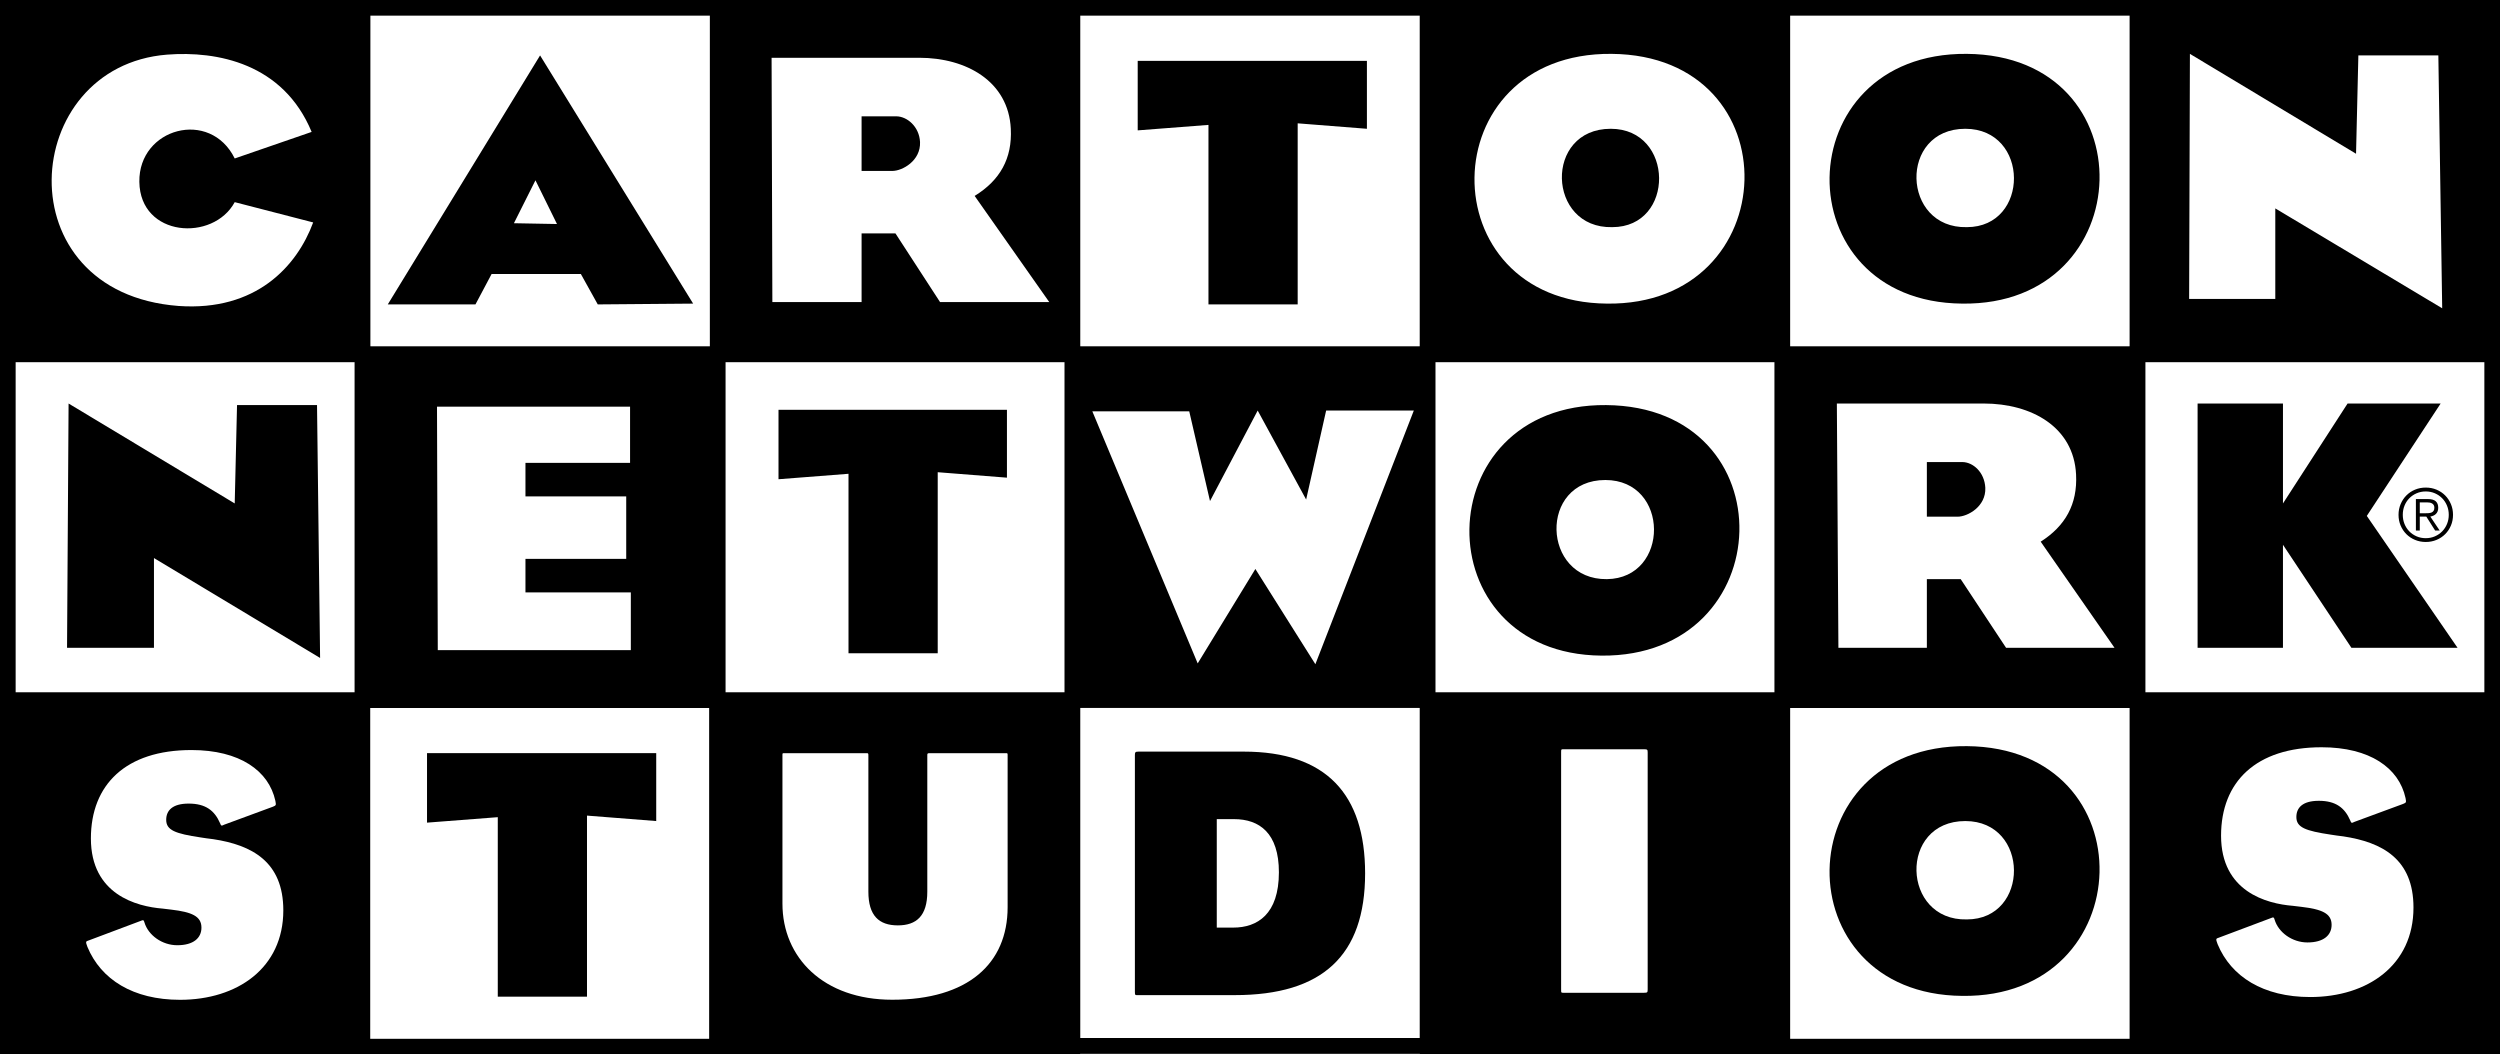
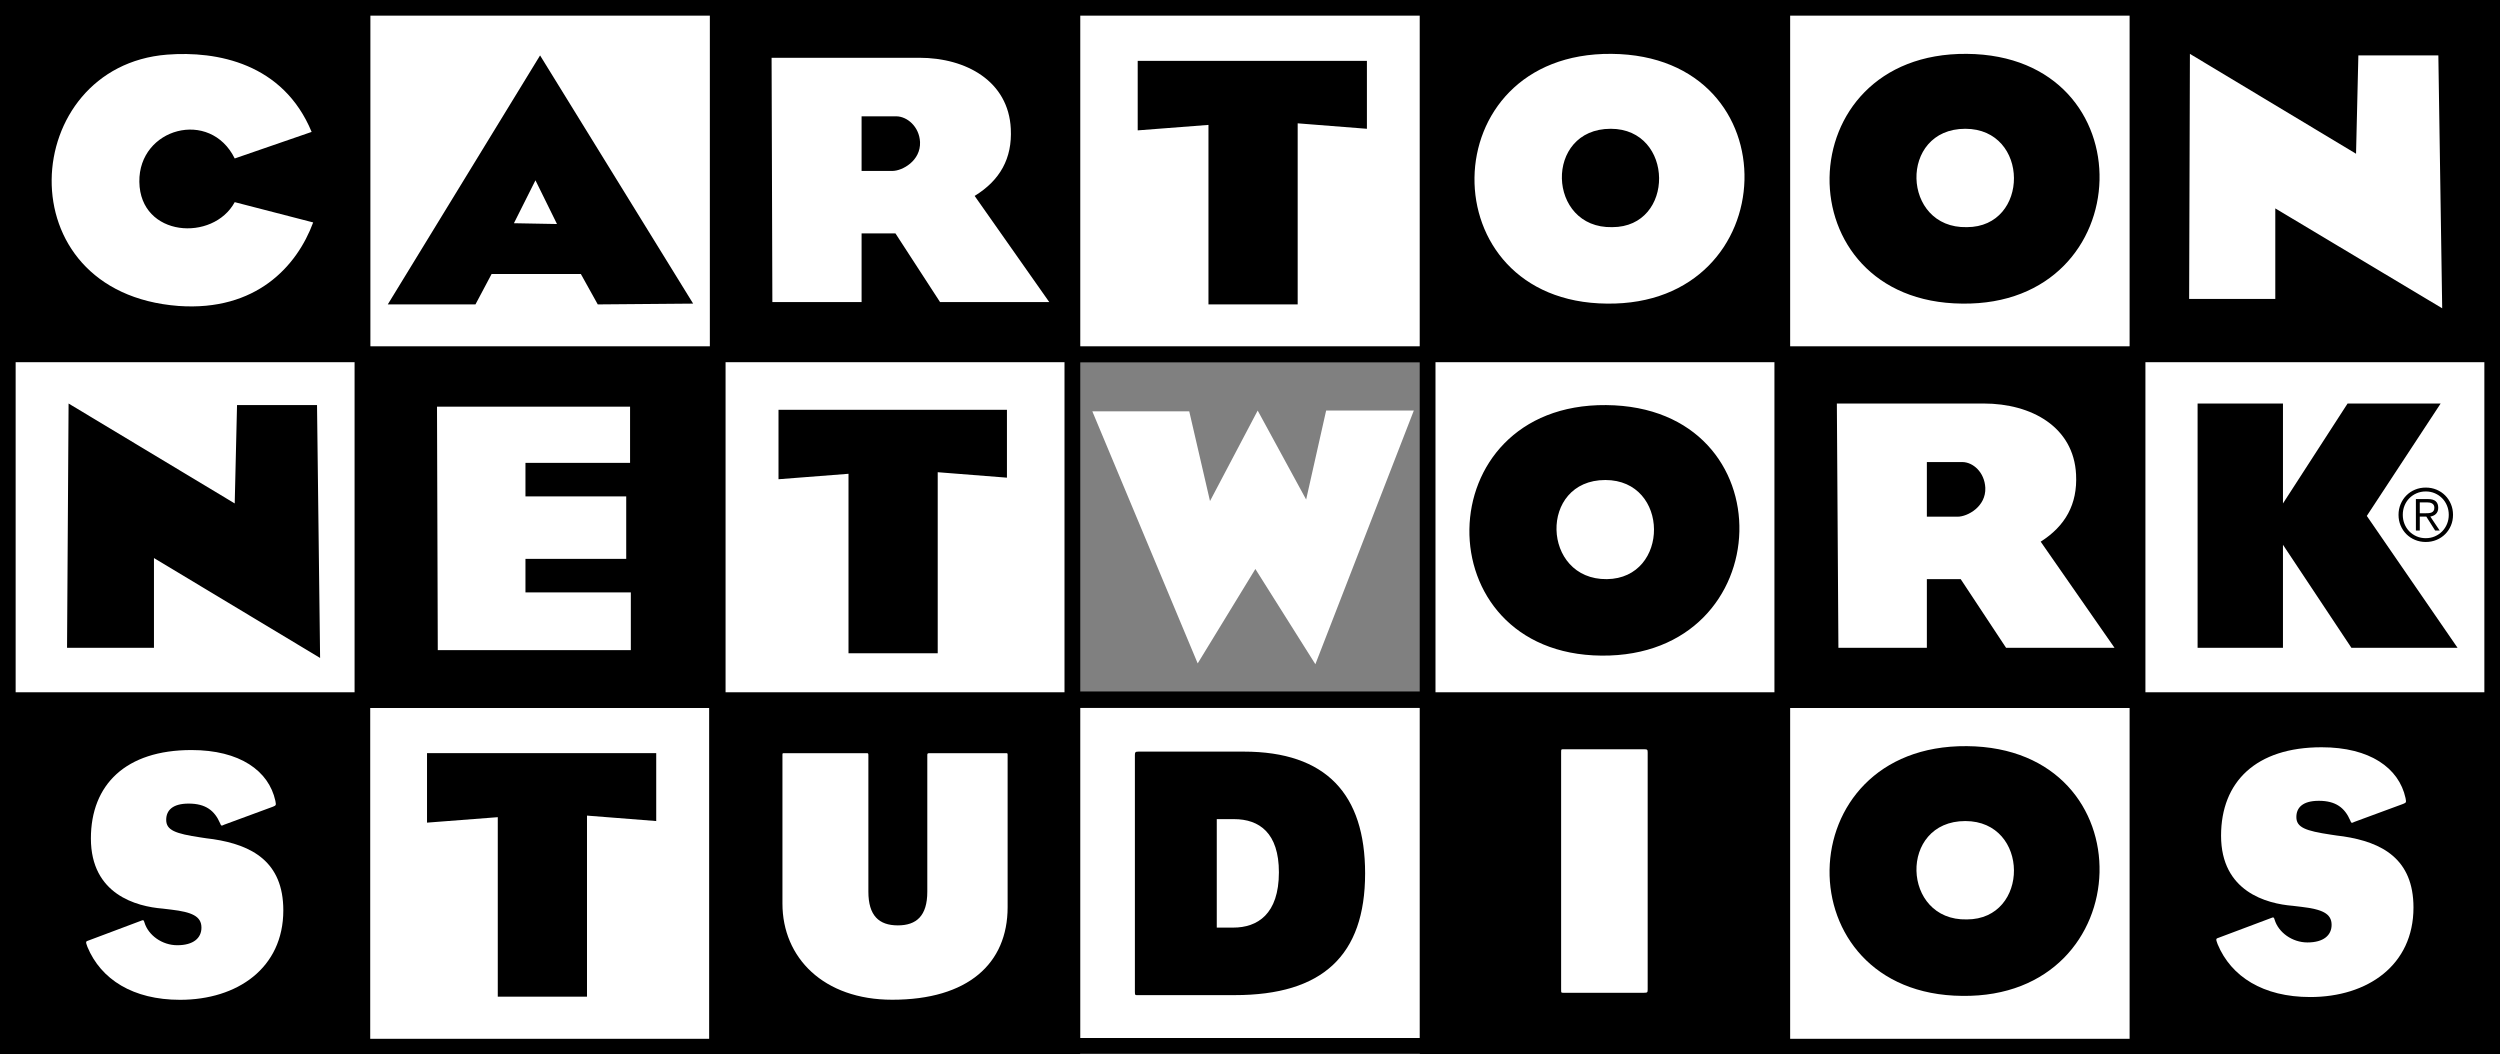
<svg xmlns="http://www.w3.org/2000/svg" version="1.1" id="Layer_1" x="0px" y="0px" width="1005.984px" height="424.31px" viewBox="3.06 -9.79 1005.984 424.31" enable-background="new 3.06 -9.79 1005.984 424.31" xml:space="preserve">
  <rect x="3.06" y="-9.79" width="1005.984" height="424.31" fill="#808080" stroke="none" />
  <g>
    <path id="path89368" fill="#FFFFFF" d="M291.875-6.643h-142.68v139.122h142.68V-6.643z" />
    <path id="path89370" fill="none" stroke="#000000" stroke-width="6.293" d="M291.875,132.807V-6.643H148.887v139.45H291.875z" />
    <path id="path89372" fill="#FFFFFF" d="M577.545-6.643H434.867v139.122h142.679V-6.643z" />
    <path id="path89374" fill="none" stroke="#000000" stroke-width="6.293" d="M577.545,132.807V-6.643H434.557v139.45H577.545z" />
    <path id="path89376" fill="#FFFFFF" d="M863.215-6.643H720.229v139.122h142.986V-6.643z" />
    <path id="path89378" fill="none" stroke="#000000" stroke-width="6.293" d="M863.215,132.807V-6.643H720.229v139.45H863.215z" />
    <path id="path89380" d="M148.887-6.643H5.898v139.122h142.989V-6.643L148.887-6.643z" />
    <path id="path89382" fill="none" stroke="#000000" stroke-width="6.293" d="M148.887,132.807V-6.643H6.207v139.45H148.887z" />
    <path id="path89384" d="M434.557-6.643h-142.99v139.122h142.99V-6.643z" />
    <path id="path89386" fill="none" stroke="#000000" stroke-width="6.293" d="M434.557,132.807V-6.643H291.875v139.45H434.557z" />
    <path id="path89388" d="M720.229-6.643H577.545v139.122h142.684V-6.643L720.229-6.643z" />
    <path id="path89390" fill="none" stroke="#000000" stroke-width="6.293" d="M720.229,132.807V-6.643H577.545v139.45H720.229z" />
    <path id="path89392" d="M1005.898-6.643H863.215v139.122h142.683V-6.643z" />
    <path id="path89394" fill="none" stroke="#000000" stroke-width="6.293" d="M1005.898,132.807V-6.643H863.215v139.45H1005.898z" />
    <path id="path89396" d="M792.652,112.381c-72.114-0.623-70.876-101.125,1.856-100.497   C867.549,12.511,864.454,113.331,792.652,112.381 M793.888,42.03c-26.928,0-25.688,40.21,0.62,39.582   C819.884,81.612,819.884,42.03,793.888,42.03" />
    <path id="path89398" d="M489.338,112.703V40.469l-28.473,2.2V14.712h92.232V42.03l-27.859-2.194v72.868L489.338,112.703   L489.338,112.703z" />
    <path id="path89400" d="M159.101,112.703l61.281-100.192l61.591,99.869l-38.378,0.323l-6.809-12.248h-35.903l-6.499,12.248H159.101   z M209.858,80.034l17.332,0.323l-8.665-17.594L209.858,80.034z" />
    <path id="path89402" fill="#FFFFFF" d="M883.954,110.501l0.311-98.617l66.85,40.192l0.934-39.566h32.186l1.547,101.758   l-67.16-40.198v36.43H883.954z" />
    <path id="path89404" fill="#FFFFFF" d="M649.66,112.381c-71.804-0.623-70.877-101.125,1.857-100.497   C724.87,12.511,721.464,113.331,649.66,112.381 M651.208,42.03c-26.926,0-25.688,40.21,0.62,39.582   C677.207,81.612,676.898,42.03,651.208,42.03" />
    <path id="path89406" fill="#FFFFFF" d="M395.25,69.047l30.021,42.711h-43.948l-17.951-27.642h-13.617v27.642h-35.902l-0.313-98.301   h51.998h7.429c18.878,0,35.901,9.43,36.831,28.573C410.415,53.978,405.465,62.763,395.25,69.047 M360.276,37.018h-10.521v21.978   h9.285h3.096c4.022,0,11.452-4.091,11.141-11.62c-0.309-6.28-5.26-10.358-9.594-10.358L360.276,37.018L360.276,37.018z" />
    <path id="path89408" fill="#FFFFFF" d="M59.131,63.385c0.311,22.306,29.713,24.194,38.378,8.169l31.569,8.163   c-6.5,17.593-22.904,35.814-54.162,33.613c-70.567-5.346-64.067-96.422-4.644-101.135c20.118-1.562,46.735,3.462,58.187,31.097   l-30.95,10.686C87.607,33.861,58.822,41.719,59.131,63.385" />
    <path id="path89368_1_" fill="#FFFFFF" d="M577.545,271.597H434.864v139.122h142.682V271.597z" />
    <path id="path89370_1_" fill="none" stroke="#000000" stroke-width="6.293" d="M577.545,411.046V271.597H434.557v139.449H577.545z   " />
    <path id="path89372_1_" fill="#FFFFFF" d="M291.567,271.925H148.889v139.121h142.678V271.925z" />
    <path id="path89374_1_" fill="none" stroke="#000000" stroke-width="6.293" d="M291.567,411.374V271.925H148.581v139.449H291.567z   " />
    <path id="path89376_1_" fill="#FFFFFF" d="M863.215,271.925H720.229v139.121h142.986V271.925z" />
    <path id="path89378_1_" fill="none" stroke="#000000" stroke-width="6.293" d="M863.215,411.374V271.925H720.229v139.449H863.215z   " />
    <path id="path89380_1_" d="M148.887,271.925H5.898v139.121h142.989V271.925L148.887,271.925z" />
    <path id="path89382_1_" fill="none" stroke="#000000" stroke-width="6.293" d="M148.887,411.374V271.925H6.207v139.449H148.887z" />
    <path id="path89384_1_" d="M434.557,271.925h-142.99v139.121h142.99V271.925z" />
    <path id="path89386_1_" fill="none" stroke="#000000" stroke-width="6.293" d="M434.557,411.374V271.925H291.875v139.449H434.557z   " />
    <path id="path89388_1_" d="M720.229,271.925H577.545v139.121h142.684V271.925L720.229,271.925z" />
    <path id="path89390_1_" fill="none" stroke="#000000" stroke-width="6.293" d="M720.229,411.374V271.925H577.545v139.449H720.229z   " />
    <path id="path89392_1_" d="M1005.898,271.925H863.215v139.121h142.683V271.925z" />
    <path id="path89394_1_" fill="none" stroke="#000000" stroke-width="6.293" d="M1005.898,411.374V271.925H863.215v139.449   H1005.898z" />
    <path id="path89396_1_" d="M792.652,390.948c-72.114-0.621-70.876-101.125,1.856-100.496   C867.549,291.079,864.454,391.897,792.652,390.948 M793.888,320.597c-26.928,0-25.688,40.211,0.62,39.583   C819.884,360.18,819.884,320.597,793.888,320.597" />
    <path id="path89398_1_" d="M203.362,391.271v-72.234l-28.473,2.201v-27.958h92.23v27.317l-27.857-2.193v72.869h-35.9V391.271z" />
    <path id="path89410" d="M291.875,132.807h-142.68v139.116h142.68V132.807z" />
    <path id="path89412" fill="none" stroke="#000000" stroke-width="6.293" d="M291.875,271.925V132.808H148.887v139.117H291.875z" />
-     <path id="path89414" d="M577.545,132.807H434.867v139.116h142.679V132.807z" />
    <path id="path89416" fill="none" stroke="#000000" stroke-width="6.293" d="M577.545,271.925V132.808H434.557v139.117H577.545z" />
    <path id="path89418" d="M863.215,132.807H720.229v139.116h142.986V132.807z" />
    <path id="path89420" fill="none" stroke="#000000" stroke-width="6.293" d="M863.215,271.925V132.808H720.229v139.117H863.215z" />
    <path id="path89422" fill="#FFFFFF" d="M148.887,132.807H5.898v139.116h142.989V132.807L148.887,132.807z" />
    <path id="path89424" fill="none" stroke="#000000" stroke-width="6.293" d="M148.887,271.925V132.808H6.207v139.117H148.887z" />
-     <path id="path89426" fill="#FFFFFF" d="M434.557,132.807h-142.99v139.116h142.99V132.807z" />
+     <path id="path89426" fill="#FFFFFF" d="M434.557,132.807h-142.99v139.116h142.99V132.807" />
    <path id="path89428" fill="none" stroke="#000000" stroke-width="6.293" d="M434.557,271.925V132.808H291.875v139.117H434.557z" />
    <path id="path89430" fill="#FFFFFF" d="M720.229,132.807H577.545v139.116h142.684V132.807L720.229,132.807z" />
    <path id="path89432" fill="none" stroke="#000000" stroke-width="6.293" d="M720.229,271.925V132.808H577.545v139.117H720.229z" />
    <path id="path89434" fill="#FFFFFF" d="M1005.898,132.807H863.215v139.116h142.683V132.807z" />
    <path id="path89436" fill="none" stroke="#000000" stroke-width="6.293" d="M1005.898,271.925V132.808H863.215v139.117H1005.898z" />
    <path id="path89438" fill="#FFFFFF" d="M178.908,153.84h77.687v22.617h-42.092v13.503h40.545v25.128h-40.545v13.497h42.4v23.24   h-77.684L178.908,153.84z" />
    <path id="path89440" fill="#FFFFFF" d="M442.604,155.724h38.998l8.355,36.114l19.189-36.424l19.497,35.808l8.048-35.808h35.281   l-39.615,102.075l-24.143-38.32l-23.212,37.991L442.604,155.724z" />
    <path id="path89442" fill="#FFFFFF" d="M824.218,208.175l29.714,42.711h-43.64l-18.26-27.635h-13.617v27.635h-35.593l-0.622-98.302   h51.998h7.117c19.188,0,36.213,9.419,37.142,28.574C839.076,193.099,834.124,201.892,824.218,208.175 M789.246,176.139h-10.83   v21.984h9.594h2.785c4.024,0,11.454-4.084,11.142-11.62c-0.308-6.278-4.95-10.364-9.284-10.364H789.246z" />
    <path id="path89444" d="M30.038,250.886l0.619-98.302l66.853,40.21l0.93-39.583h32.188l1.237,101.757l-66.853-40.203v36.119   L30.038,250.886L30.038,250.886z" />
    <path id="path89446" d="M344.493,253.087v-72.229l-28.166,2.193v-27.951h91.92v27.319l-27.854-2.195v72.862H344.493z" />
    <path id="path89448" d="M647.493,254.027c-71.804-0.63-70.563-101.442,1.857-100.814   C722.705,153.84,719.609,254.655,647.493,254.027 M649.042,183.364c-26.926,0-25.688,40.199,0.62,39.889   C675.04,222.938,675.04,183.364,649.042,183.364" />
    <path id="path89450" d="M887.358,250.886v-98.302h34.355v40.21l25.998-40.21h37.448l-29.712,45.228l36.521,53.074h-42.711   l-27.547-41.465v41.465H887.358z" />
    <g>
      <path d="M979.178,186.406c1.551,0,2.996,0.282,4.331,0.841c1.336,0.559,2.494,1.335,3.479,2.328    c0.979,0.99,1.752,2.155,2.313,3.491c0.56,1.333,0.84,2.771,0.84,4.301c0,1.551-0.28,2.992-0.84,4.317    c-0.561,1.327-1.331,2.48-2.313,3.464c-0.982,0.979-2.143,1.752-3.479,2.309c-1.335,0.561-2.78,0.842-4.331,0.842    c-1.55,0-2.995-0.281-4.332-0.842c-1.334-0.557-2.494-1.329-3.477-2.309c-0.981-0.984-1.752-2.138-2.313-3.464    c-0.562-1.325-0.842-2.766-0.842-4.317c0-1.53,0.28-2.968,0.842-4.301c0.561-1.335,1.329-2.5,2.313-3.491    c0.982-0.993,2.143-1.769,3.477-2.328C976.183,186.686,977.626,186.406,979.178,186.406z M979.178,187.968    c-1.336,0-2.567,0.246-3.698,0.738c-1.128,0.491-2.107,1.159-2.931,2.003c-0.825,0.844-1.468,1.835-1.93,2.977    c-0.463,1.137-0.692,2.365-0.692,3.681c0,1.315,0.229,2.544,0.692,3.683c0.462,1.141,1.104,2.133,1.93,2.975    c0.823,0.848,1.803,1.513,2.931,2.005c1.131,0.493,2.362,0.739,3.698,0.739c1.316,0,2.538-0.246,3.669-0.739    c1.128-0.492,2.105-1.157,2.931-2.005c0.827-0.844,1.474-1.835,1.945-2.975c0.47-1.139,0.705-2.367,0.705-3.683    c0-1.316-0.235-2.545-0.705-3.681c-0.472-1.143-1.118-2.134-1.945-2.977c-0.825-0.844-1.803-1.512-2.931-2.003    C981.716,188.213,980.493,187.968,979.178,187.968z M976.763,203.702H975.2v-12.669h4.862c1.435,0,2.479,0.299,3.139,0.896    c0.658,0.6,0.985,1.47,0.985,2.608c0,0.551-0.081,1.033-0.25,1.446c-0.166,0.412-0.396,0.759-0.693,1.045    c-0.294,0.286-0.634,0.512-1.016,0.679c-0.383,0.166-0.791,0.29-1.224,0.369l3.771,5.627h-1.825l-3.565-5.627h-2.62V203.702    L976.763,203.702z M978.826,196.746c0.47,0,0.938-0.014,1.398-0.042c0.462-0.027,0.87-0.113,1.224-0.249    c0.354-0.136,0.637-0.359,0.854-0.664c0.213-0.305,0.325-0.723,0.325-1.254c0-0.451-0.084-0.812-0.25-1.089    c-0.169-0.274-0.395-0.496-0.679-0.663c-0.285-0.167-0.604-0.281-0.958-0.337c-0.354-0.061-0.726-0.089-1.12-0.089h-2.855v4.388    H978.826L978.826,196.746z" />
    </g>
    <path fill="#FFFFFF" d="M75.5,392.528c-18.905,0-31.834-8.202-37.255-21.27c-0.834-2.224-0.696-2.224,0.556-2.641l20.713-7.785   c1.251-0.556,1.39-0.416,1.668,0.557c1.529,5.143,7.091,9.176,13.206,9.176c6.534,0,9.731-2.92,9.731-7.091   c0-4.588-3.894-6.255-12.096-7.229c-0.973-0.14-2.502-0.278-3.475-0.417c-10.564-0.834-28.914-5.699-28.914-28.22   c0-21.686,14.039-35.587,40.453-35.587c19.461,0,31.139,8.341,33.779,20.436c0.277,1.668,0.418,1.807-0.973,2.362l-19.602,7.229   c-1.111,0.555-1.25,0.555-1.668-0.557c-2.224-5.144-5.838-7.924-12.649-7.924c-6.534,0-9.036,2.78-9.036,6.534   c0,4.17,3.614,5.56,13.9,7.089c1.391,0.278,3.061,0.417,5.006,0.695c15.568,2.363,28.219,9.035,28.219,28.637   C117.065,379.739,98.576,392.528,75.5,392.528z" />
    <path fill="#FFFFFF" d="M362.086,392.498c-27.662,0-44.175-16.937-44.175-38.671v-59.701c0-0.846,0-0.846,0.705-0.846   c8.468,0,25.264,0,32.886,0c0.987,0,0.987,0,0.987,1.129v54.619c0,9.597,4.234,13.549,11.855,13.549   c7.48,0,11.855-3.811,11.855-13.549v-54.762c0-0.846,0-0.986,0.988-0.986c7.621,0,22.158,0,30.626,0c0.707,0,0.707,0,0.707,0.986   v60.973C408.522,377.962,392.573,392.498,362.086,392.498z" />
    <path d="M499.907,390.641h-38.731c-1.301,0-1.445,0.146-1.445-1.3c0-36.709,0-58.532,0-95.242c0-1.156,0.145-1.445,1.445-1.445   h42.346c33.241,0,48.85,17.199,48.85,48.994C552.371,374.743,535.17,390.641,499.907,390.641z M499.619,319.823h-6.938v43.647   h6.648c9.684,0,18.355-5.348,18.355-22.257C517.684,325.46,509.879,319.823,499.619,319.823z" />
    <path fill="#FFFFFF" d="M664.63,389.694c-10.117,0-22.4,0-31.939,0c-1.446,0-1.446,0.145-1.446-1.301c0-37.286,0-60.842,0-95.383   c0-1.445,0-1.301,1.446-1.301c9.539,0,21.822,0,31.939,0c1.3,0,1.445,0.146,1.445,1.301c0,22.4,0,72.693,0,95.383   C666.076,389.55,665.93,389.694,664.63,389.694z" />
    <path fill="#FFFFFF" d="M932.666,391.411c-18.906,0-31.835-8.202-37.255-21.27c-0.834-2.225-0.696-2.225,0.555-2.641l20.714-7.785   c1.251-0.557,1.391-0.417,1.668,0.557c1.529,5.143,7.09,9.175,13.205,9.175c6.534,0,9.73-2.92,9.73-7.09   c0-4.588-3.892-6.255-12.094-7.229c-0.973-0.139-2.501-0.277-3.475-0.416c-10.563-0.834-28.913-5.699-28.913-28.22   c0-21.687,14.039-35.587,40.452-35.587c19.462,0,31.138,8.34,33.779,20.436c0.277,1.668,0.417,1.807-0.974,2.361l-19.601,7.229   c-1.112,0.556-1.251,0.556-1.668-0.556c-2.224-5.145-5.839-7.924-12.65-7.924c-6.532,0-9.036,2.779-9.036,6.533   c0,4.17,3.616,5.561,13.902,7.09c1.39,0.278,3.058,0.417,5.004,0.695c15.569,2.363,28.219,9.035,28.219,28.636   C974.229,378.622,955.741,391.411,932.666,391.411z" />
  </g>
</svg>